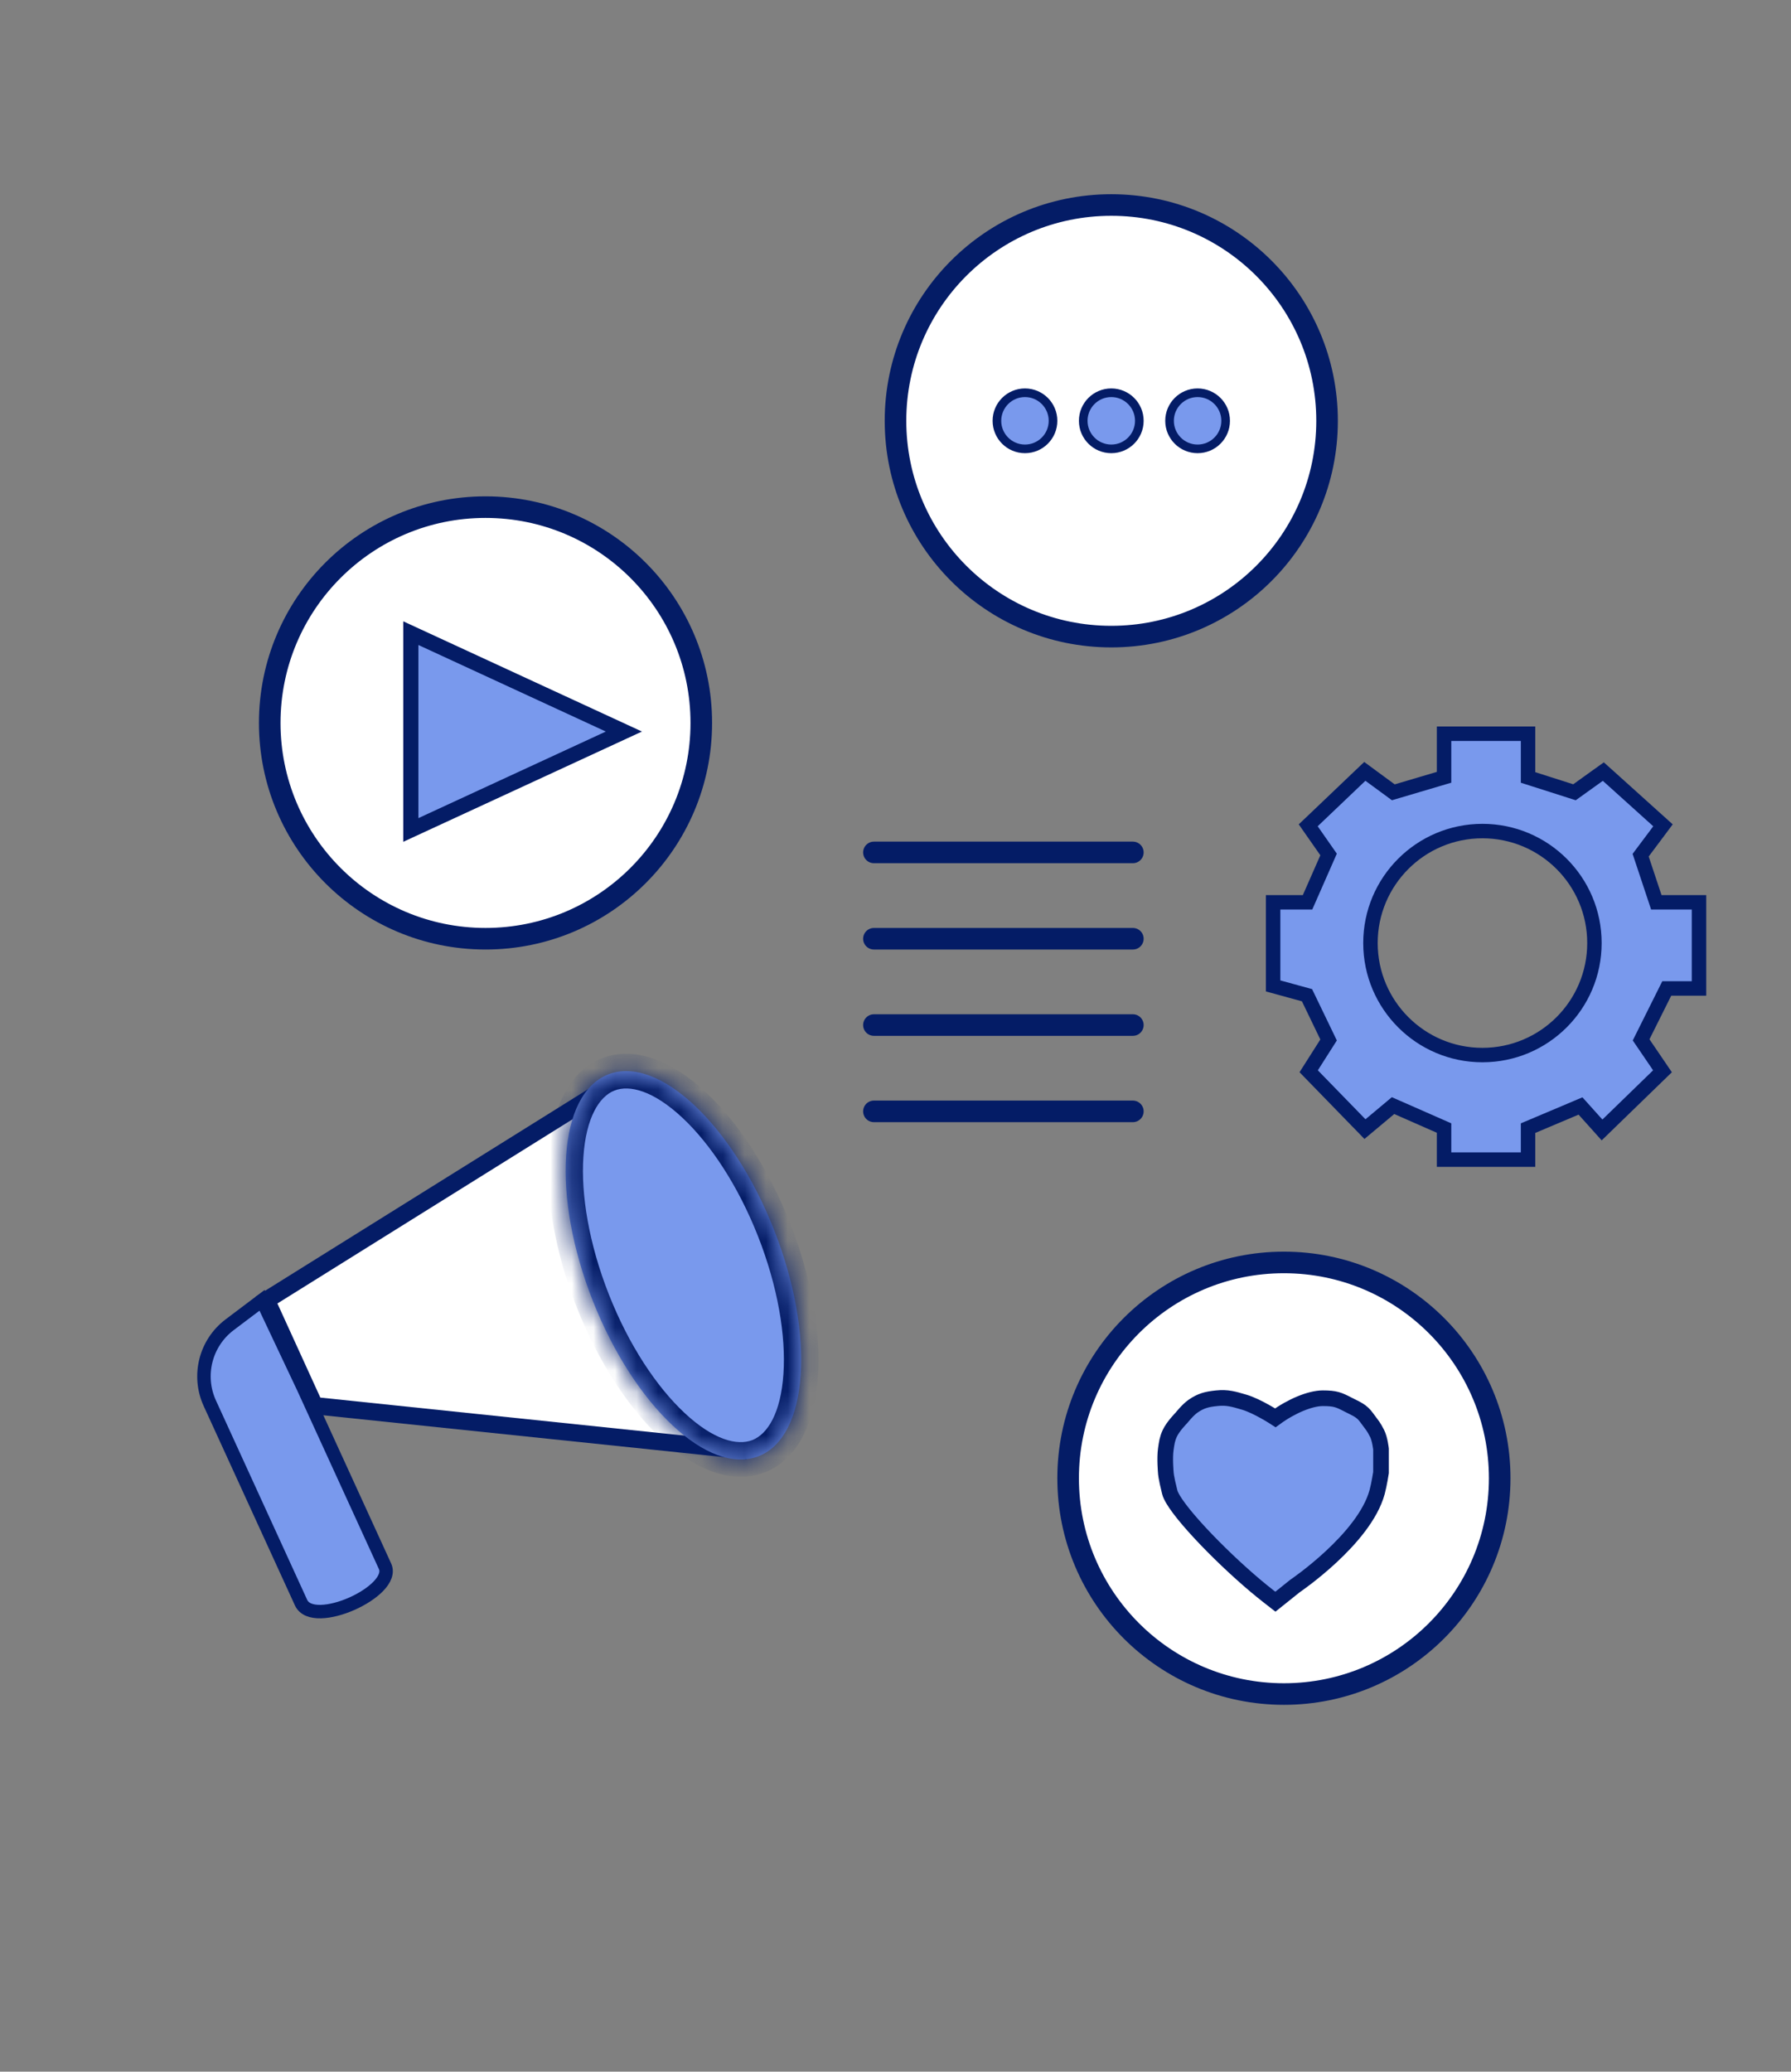
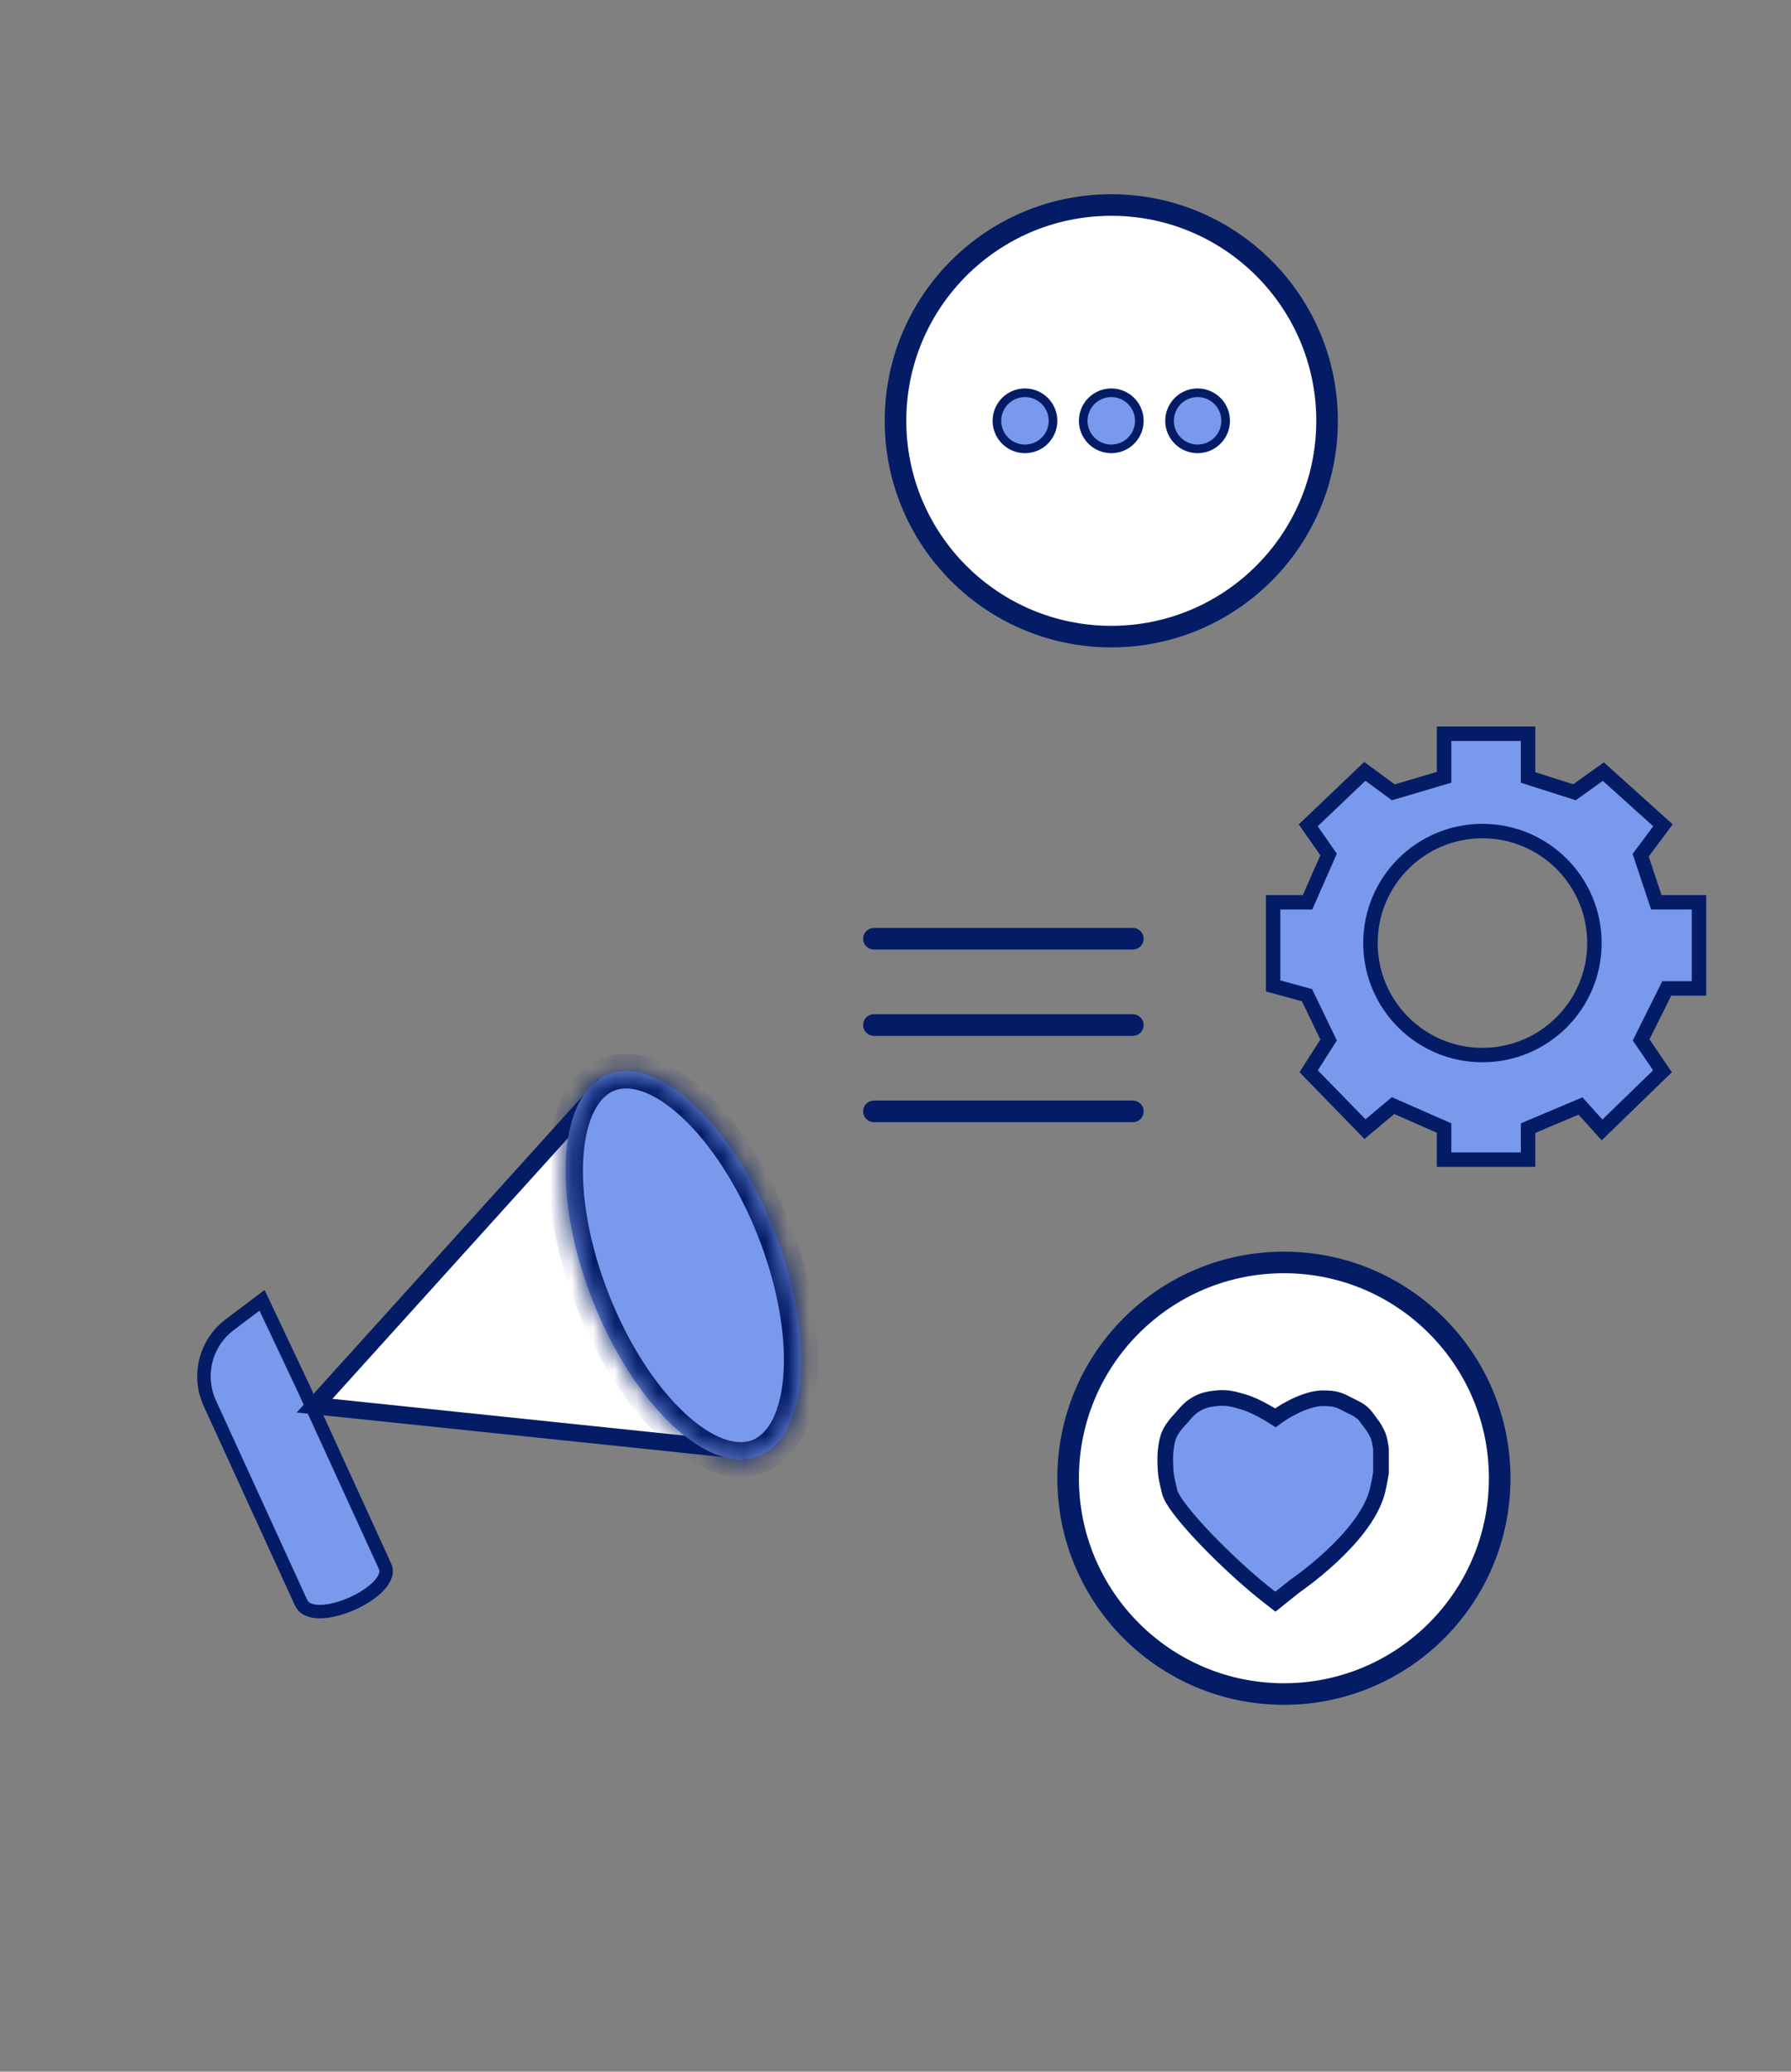
<svg xmlns="http://www.w3.org/2000/svg" width="83" height="96" viewBox="0 0 83 96" fill="none">
  <rect x="0" y="0" width="83" height="96" fill="#808080" stroke="none" />
  <circle cx="59.5" cy="68.5" r="10" fill="white" stroke="#041C66" />
-   <circle cx="22.5" cy="33.5" r="10" fill="white" stroke="#041C66" />
  <circle cx="51.5" cy="19.5" r="10" fill="white" stroke="#041C66" />
  <path d="M70.814 36.026L72.966 36.713L73.981 35.985L74.303 35.755L74.598 36.02L76.733 37.943L77.067 38.244L76.799 38.605L76.032 39.629L76.759 41.812H78.736V45.804H77.242L76.054 48.187L76.811 49.3L77.044 49.643L76.747 49.931L74.611 52.004L74.243 52.361L73.901 51.98L73.245 51.25L70.814 52.277V53.736H66.922V52.273L64.558 51.232L63.606 52.029L63.256 52.322L62.938 51.994L60.92 49.921L60.648 49.642L60.857 49.312L61.57 48.191L60.57 46.117L59.363 45.786L59 45.687V41.812H60.596L61.57 39.596L60.869 38.592L60.627 38.244L60.934 37.952L62.95 36.029L63.25 35.744L63.582 35.989L64.571 36.715L66.922 36.019V34H70.814V36.026ZM68.7 38.511C65.834 38.511 63.511 40.834 63.511 43.7C63.511 46.566 65.834 48.891 68.7 48.891C71.566 48.891 73.891 46.566 73.891 43.7C73.891 40.834 71.566 38.511 68.7 38.511Z" fill="#7999ED" />
  <path d="M70.814 36.026H70.48V36.271L70.713 36.345L70.814 36.026ZM72.966 36.713L72.864 37.032L73.024 37.083L73.161 36.985L72.966 36.713ZM73.981 35.985L73.786 35.713L73.785 35.713L73.981 35.985ZM74.303 35.755L74.526 35.506L74.326 35.326L74.108 35.483L74.303 35.755ZM74.598 36.02L74.822 35.771L74.821 35.77L74.598 36.02ZM76.733 37.943L76.509 38.192L76.509 38.192L76.733 37.943ZM77.067 38.244L77.336 38.444L77.518 38.2L77.291 37.995L77.067 38.244ZM76.799 38.605L77.067 38.805L77.067 38.805L76.799 38.605ZM76.032 39.629L75.764 39.428L75.659 39.569L75.715 39.735L76.032 39.629ZM76.759 41.812L76.441 41.918L76.517 42.147H76.759V41.812ZM78.736 41.812H79.071V41.478H78.736V41.812ZM78.736 45.804V46.139H79.071V45.804H78.736ZM77.242 45.804V45.469H77.035L76.943 45.654L77.242 45.804ZM76.054 48.187L75.754 48.037L75.666 48.213L75.777 48.375L76.054 48.187ZM76.811 49.3L77.089 49.112L77.088 49.111L76.811 49.3ZM77.044 49.643L77.277 49.883L77.479 49.687L77.321 49.455L77.044 49.643ZM76.747 49.931L76.514 49.69L76.514 49.69L76.747 49.931ZM74.611 52.004L74.378 51.764L74.378 51.764L74.611 52.004ZM74.243 52.361L73.994 52.585L74.226 52.844L74.476 52.602L74.243 52.361ZM73.901 51.98L74.151 51.756L74.15 51.756L73.901 51.98ZM73.245 51.25L73.494 51.026L73.335 50.849L73.115 50.942L73.245 51.25ZM70.814 52.277L70.684 51.969L70.48 52.055V52.277H70.814ZM70.814 53.736V54.071H71.149V53.736H70.814ZM66.922 53.736H66.587V54.071H66.922V53.736ZM66.922 52.273H67.257V52.054L67.057 51.966L66.922 52.273ZM64.558 51.232L64.692 50.926L64.502 50.842L64.343 50.976L64.558 51.232ZM63.606 52.029L63.821 52.286L63.822 52.286L63.606 52.029ZM63.256 52.322L63.016 52.555L63.232 52.779L63.471 52.579L63.256 52.322ZM62.938 51.994L63.178 51.761L63.178 51.761L62.938 51.994ZM60.92 49.921L60.68 50.154L60.68 50.154L60.92 49.921ZM60.648 49.642L60.366 49.462L60.224 49.685L60.408 49.875L60.648 49.642ZM60.857 49.312L60.575 49.133L60.575 49.133L60.857 49.312ZM61.57 48.191L61.853 48.371L61.953 48.214L61.872 48.046L61.57 48.191ZM60.57 46.117L60.872 45.972L60.806 45.835L60.659 45.794L60.57 46.117ZM59.363 45.786L59.452 45.463L59.452 45.463L59.363 45.786ZM59 45.687H58.665V45.942L58.911 46.009L59 45.687ZM59 41.812V41.478H58.665V41.812H59ZM60.596 41.812V42.147H60.814L60.902 41.947L60.596 41.812ZM61.57 39.596L61.877 39.73L61.953 39.558L61.845 39.404L61.57 39.596ZM60.869 38.592L60.594 38.783L60.595 38.783L60.869 38.592ZM60.627 38.244L60.396 38.002L60.188 38.2L60.352 38.435L60.627 38.244ZM60.934 37.952L61.164 38.195L61.165 38.194L60.934 37.952ZM62.95 36.029L62.719 35.787L62.719 35.787L62.95 36.029ZM63.25 35.744L63.449 35.475L63.223 35.308L63.019 35.502L63.25 35.744ZM63.582 35.989L63.383 36.259L63.384 36.259L63.582 35.989ZM64.571 36.715L64.373 36.985L64.507 37.083L64.666 37.036L64.571 36.715ZM66.922 36.019L67.017 36.34L67.257 36.269V36.019H66.922ZM66.922 34V33.665H66.587V34H66.922ZM70.814 34H71.149V33.665H70.814V34ZM68.7 38.511V38.176H68.7L68.7 38.511ZM63.511 43.7L63.176 43.7V43.7H63.511ZM68.7 48.891L68.7 49.225H68.7V48.891ZM73.891 43.7H74.225V43.7L73.891 43.7ZM70.814 36.026L70.713 36.345L72.864 37.032L72.966 36.713L73.068 36.394L70.916 35.707L70.814 36.026ZM72.966 36.713L73.161 36.985L74.176 36.258L73.981 35.985L73.785 35.713L72.771 36.441L72.966 36.713ZM73.981 35.985L74.175 36.258L74.498 36.027L74.303 35.755L74.108 35.483L73.786 35.713L73.981 35.985ZM74.303 35.755L74.079 36.004L74.374 36.269L74.598 36.02L74.821 35.77L74.526 35.506L74.303 35.755ZM74.598 36.02L74.374 36.268L76.509 38.192L76.733 37.943L76.957 37.695L74.822 35.771L74.598 36.02ZM76.733 37.943L76.509 38.192L76.843 38.493L77.067 38.244L77.291 37.995L76.957 37.695L76.733 37.943ZM77.067 38.244L76.799 38.044L76.53 38.404L76.799 38.605L77.067 38.805L77.336 38.444L77.067 38.244ZM76.799 38.605L76.531 38.404L75.764 39.428L76.032 39.629L76.3 39.83L77.067 38.805L76.799 38.605ZM76.032 39.629L75.715 39.735L76.441 41.918L76.759 41.812L77.076 41.707L76.35 39.523L76.032 39.629ZM76.759 41.812V42.147H78.736V41.812V41.478H76.759V41.812ZM78.736 41.812H78.401V45.804H78.736H79.071V41.812H78.736ZM78.736 45.804V45.469H77.242V45.804V46.139H78.736V45.804ZM77.242 45.804L76.943 45.654L75.754 48.037L76.054 48.187L76.353 48.336L77.542 45.953L77.242 45.804ZM76.054 48.187L75.777 48.375L76.535 49.488L76.811 49.3L77.088 49.111L76.331 47.998L76.054 48.187ZM76.811 49.3L76.534 49.488L76.767 49.831L77.044 49.643L77.321 49.455L77.089 49.112L76.811 49.3ZM77.044 49.643L76.811 49.402L76.514 49.69L76.747 49.931L76.98 50.171L77.277 49.883L77.044 49.643ZM76.747 49.931L76.514 49.69L74.378 51.764L74.611 52.004L74.844 52.244L76.98 50.171L76.747 49.931ZM74.611 52.004L74.378 51.764L74.01 52.121L74.243 52.361L74.476 52.602L74.845 52.244L74.611 52.004ZM74.243 52.361L74.493 52.138L74.151 51.756L73.901 51.98L73.652 52.203L73.994 52.585L74.243 52.361ZM73.901 51.98L74.15 51.756L73.494 51.026L73.245 51.25L72.996 51.474L73.652 52.203L73.901 51.98ZM73.245 51.25L73.115 50.942L70.684 51.969L70.814 52.277L70.945 52.586L73.376 51.558L73.245 51.25ZM70.814 52.277H70.48V53.736H70.814H71.149V52.277H70.814ZM70.814 53.736V53.401H66.922V53.736V54.071H70.814V53.736ZM66.922 53.736H67.257V52.273H66.922H66.587V53.736H66.922ZM66.922 52.273L67.057 51.966L64.692 50.926L64.558 51.232L64.423 51.539L66.787 52.579L66.922 52.273ZM64.558 51.232L64.343 50.976L63.391 51.773L63.606 52.029L63.822 52.286L64.773 51.489L64.558 51.232ZM63.606 52.029L63.392 51.772L63.041 52.065L63.256 52.322L63.471 52.579L63.821 52.286L63.606 52.029ZM63.256 52.322L63.496 52.089L63.178 51.761L62.938 51.994L62.697 52.227L63.016 52.555L63.256 52.322ZM62.938 51.994L63.178 51.761L61.16 49.687L60.92 49.921L60.68 50.154L62.697 52.228L62.938 51.994ZM60.92 49.921L61.16 49.688L60.889 49.408L60.648 49.642L60.408 49.875L60.68 50.154L60.92 49.921ZM60.648 49.642L60.931 49.821L61.14 49.492L60.857 49.312L60.575 49.133L60.366 49.462L60.648 49.642ZM60.857 49.312L61.14 49.492L61.853 48.371L61.57 48.191L61.288 48.012L60.575 49.133L60.857 49.312ZM61.57 48.191L61.872 48.046L60.872 45.972L60.57 46.117L60.269 46.263L61.269 48.337L61.57 48.191ZM60.57 46.117L60.659 45.794L59.452 45.463L59.363 45.786L59.275 46.109L60.482 46.44L60.57 46.117ZM59.363 45.786L59.452 45.463L59.089 45.364L59 45.687L58.911 46.009L59.275 46.109L59.363 45.786ZM59 45.687H59.335V41.812H59H58.665V45.687H59ZM59 41.812V42.147H60.596V41.812V41.478H59V41.812ZM60.596 41.812L60.902 41.947L61.877 39.73L61.57 39.596L61.264 39.461L60.289 41.678L60.596 41.812ZM61.57 39.596L61.845 39.404L61.144 38.4L60.869 38.592L60.595 38.783L61.296 39.787L61.57 39.596ZM60.869 38.592L61.144 38.4L60.902 38.053L60.627 38.244L60.352 38.435L60.594 38.783L60.869 38.592ZM60.627 38.244L60.858 38.487L61.164 38.195L60.934 37.952L60.703 37.71L60.396 38.002L60.627 38.244ZM60.934 37.952L61.165 38.194L63.181 36.272L62.95 36.029L62.719 35.787L60.703 37.71L60.934 37.952ZM62.95 36.029L63.181 36.272L63.481 35.987L63.25 35.744L63.019 35.502L62.719 35.787L62.95 36.029ZM63.25 35.744L63.051 36.014L63.383 36.259L63.582 35.989L63.781 35.72L63.449 35.475L63.25 35.744ZM63.582 35.989L63.384 36.259L64.373 36.985L64.571 36.715L64.769 36.445L63.78 35.719L63.582 35.989ZM64.571 36.715L64.666 37.036L67.017 36.34L66.922 36.019L66.827 35.697L64.476 36.394L64.571 36.715ZM66.922 36.019H67.257V34H66.922H66.587V36.019H66.922ZM66.922 34V34.335H70.814V34V33.665H66.922V34ZM70.814 34H70.48V36.026H70.814H71.149V34H70.814ZM68.7 38.511L68.7 38.176C65.649 38.176 63.176 40.649 63.176 43.7L63.511 43.7L63.846 43.7C63.846 41.019 66.019 38.846 68.7 38.846L68.7 38.511ZM63.511 43.7H63.176C63.176 46.751 65.649 49.225 68.7 49.225L68.7 48.891L68.7 48.556C66.019 48.556 63.846 46.382 63.846 43.7H63.511ZM68.7 48.891V49.225C71.751 49.225 74.225 46.751 74.225 43.7H73.891H73.556C73.556 46.382 71.382 48.556 68.7 48.556V48.891ZM73.891 43.7L74.225 43.7C74.225 40.649 71.751 38.176 68.7 38.176V38.511V38.846C71.382 38.846 73.556 41.019 73.556 43.7L73.891 43.7Z" fill="#041C66" />
  <line x1="40.5" y1="51.5" x2="52.5" y2="51.5" stroke="#041C66" stroke-linecap="round" />
  <line x1="40.5" y1="47.5" x2="52.5" y2="47.5" stroke="#041C66" stroke-linecap="round" />
  <line x1="40.5" y1="43.5" x2="52.5" y2="43.5" stroke="#041C66" stroke-linecap="round" />
-   <line x1="40.5" y1="39.5" x2="52.5" y2="39.5" stroke="#041C66" stroke-linecap="round" />
  <path d="M61.302 64.793C60.72 64.793 59.847 65.156 59.104 65.7C59.104 65.7 58.262 65.151 57.654 64.974C57.173 64.834 56.883 64.741 56.385 64.793C55.939 64.839 55.666 64.903 55.297 65.156C55.049 65.325 54.753 65.7 54.753 65.7C54.753 65.7 54.355 66.102 54.209 66.425C54.088 66.691 54.07 66.861 54.027 67.15C53.966 67.57 54.027 68.238 54.027 68.238C54.027 68.238 54.028 68.43 54.209 69.145C54.39 69.859 56.434 72.011 58.198 73.496C58.544 73.788 59.104 74.222 59.104 74.222L60.011 73.496C60.011 73.496 63.222 71.323 63.819 69.145C63.914 68.796 64 68.238 64 68.238V67.15C64 67.15 63.951 66.685 63.819 66.425C63.637 66.068 63.63 66.102 63.339 65.7C63.097 65.365 62.891 65.303 62.466 65.084C62.041 64.865 61.884 64.793 61.302 64.793Z" fill="#7999ED" stroke="#041C66" stroke-width="0.725" />
-   <path d="M19.039 38.46V29.34L28.913 33.899L19.039 38.46Z" fill="#7999ED" stroke="#041C66" stroke-width="0.702" />
  <circle cx="51.5" cy="19.5" r="1.3" fill="#7999ED" stroke="#041C66" stroke-width="0.4" />
  <circle cx="55.5" cy="19.5" r="1.3" fill="#7999ED" stroke="#041C66" stroke-width="0.4" />
  <circle cx="47.5" cy="19.5" r="1.3" fill="#7999ED" stroke="#041C66" stroke-width="0.4" />
  <path d="M14.063 64.317L17.843 72.579C18.373 73.737 14.512 75.489 13.951 74.263L9.724 65.027C9.139 63.748 9.52 62.236 10.642 61.388C11.086 61.052 11.592 60.67 12.144 60.255L14.063 64.317Z" fill="#7999ED" stroke="#041C66" stroke-width="0.624" />
-   <path d="M33.993 67.165L14.576 65.138L12.345 60.248L27.596 50.73L33.993 67.165Z" fill="white" stroke="#041C66" stroke-width="0.802" />
+   <path d="M33.993 67.165L14.576 65.138L27.596 50.73L33.993 67.165Z" fill="white" stroke="#041C66" stroke-width="0.802" />
  <mask id="path-17-inside-1_348_30" fill="white">
    <path d="M28.181 49.789C30.498 48.874 33.939 52.092 35.867 56.976C37.795 61.86 37.479 66.562 35.162 67.477C32.845 68.391 29.403 65.172 27.475 60.288C25.547 55.404 25.863 50.704 28.181 49.789Z" />
  </mask>
  <path d="M28.181 49.789C30.498 48.874 33.939 52.092 35.867 56.976C37.795 61.86 37.479 66.562 35.162 67.477C32.845 68.391 29.403 65.172 27.475 60.288C25.547 55.404 25.863 50.704 28.181 49.789Z" fill="#7999ED" />
  <path d="M28.181 49.789L27.886 49.043L27.886 49.043L28.181 49.789ZM35.867 56.976L36.613 56.681L36.613 56.681L35.867 56.976ZM35.162 67.477L35.456 68.222L35.456 68.222L35.162 67.477ZM27.475 60.288L26.729 60.583L26.73 60.583L27.475 60.288ZM28.181 49.789L28.475 50.535C29.178 50.257 30.287 50.545 31.622 51.793C32.909 52.996 34.191 54.914 35.122 57.27L35.867 56.976L36.613 56.681C35.615 54.154 34.213 52.02 32.718 50.622C31.271 49.27 29.5 48.406 27.886 49.043L28.181 49.789ZM35.867 56.976L35.122 57.27C36.052 59.627 36.425 61.904 36.307 63.661C36.184 65.486 35.571 66.453 34.868 66.731L35.162 67.477L35.456 68.222C37.07 67.585 37.774 65.745 37.907 63.769C38.044 61.725 37.611 59.209 36.613 56.681L35.867 56.976ZM35.162 67.477L34.868 66.731C34.164 67.008 33.056 66.72 31.72 65.471C30.434 64.268 29.151 62.351 28.221 59.994L27.475 60.288L26.73 60.583C27.727 63.11 29.129 65.244 30.625 66.642C32.071 67.995 33.842 68.859 35.456 68.222L35.162 67.477ZM27.475 60.288L28.221 59.994C27.291 57.637 26.918 55.361 27.036 53.604C27.159 51.78 27.772 50.812 28.475 50.535L28.181 49.789L27.886 49.043C26.272 49.68 25.569 51.52 25.436 53.496C25.299 55.539 25.732 58.055 26.729 60.583L27.475 60.288Z" fill="#041C66" mask="url(#path-17-inside-1_348_30)" />
</svg>